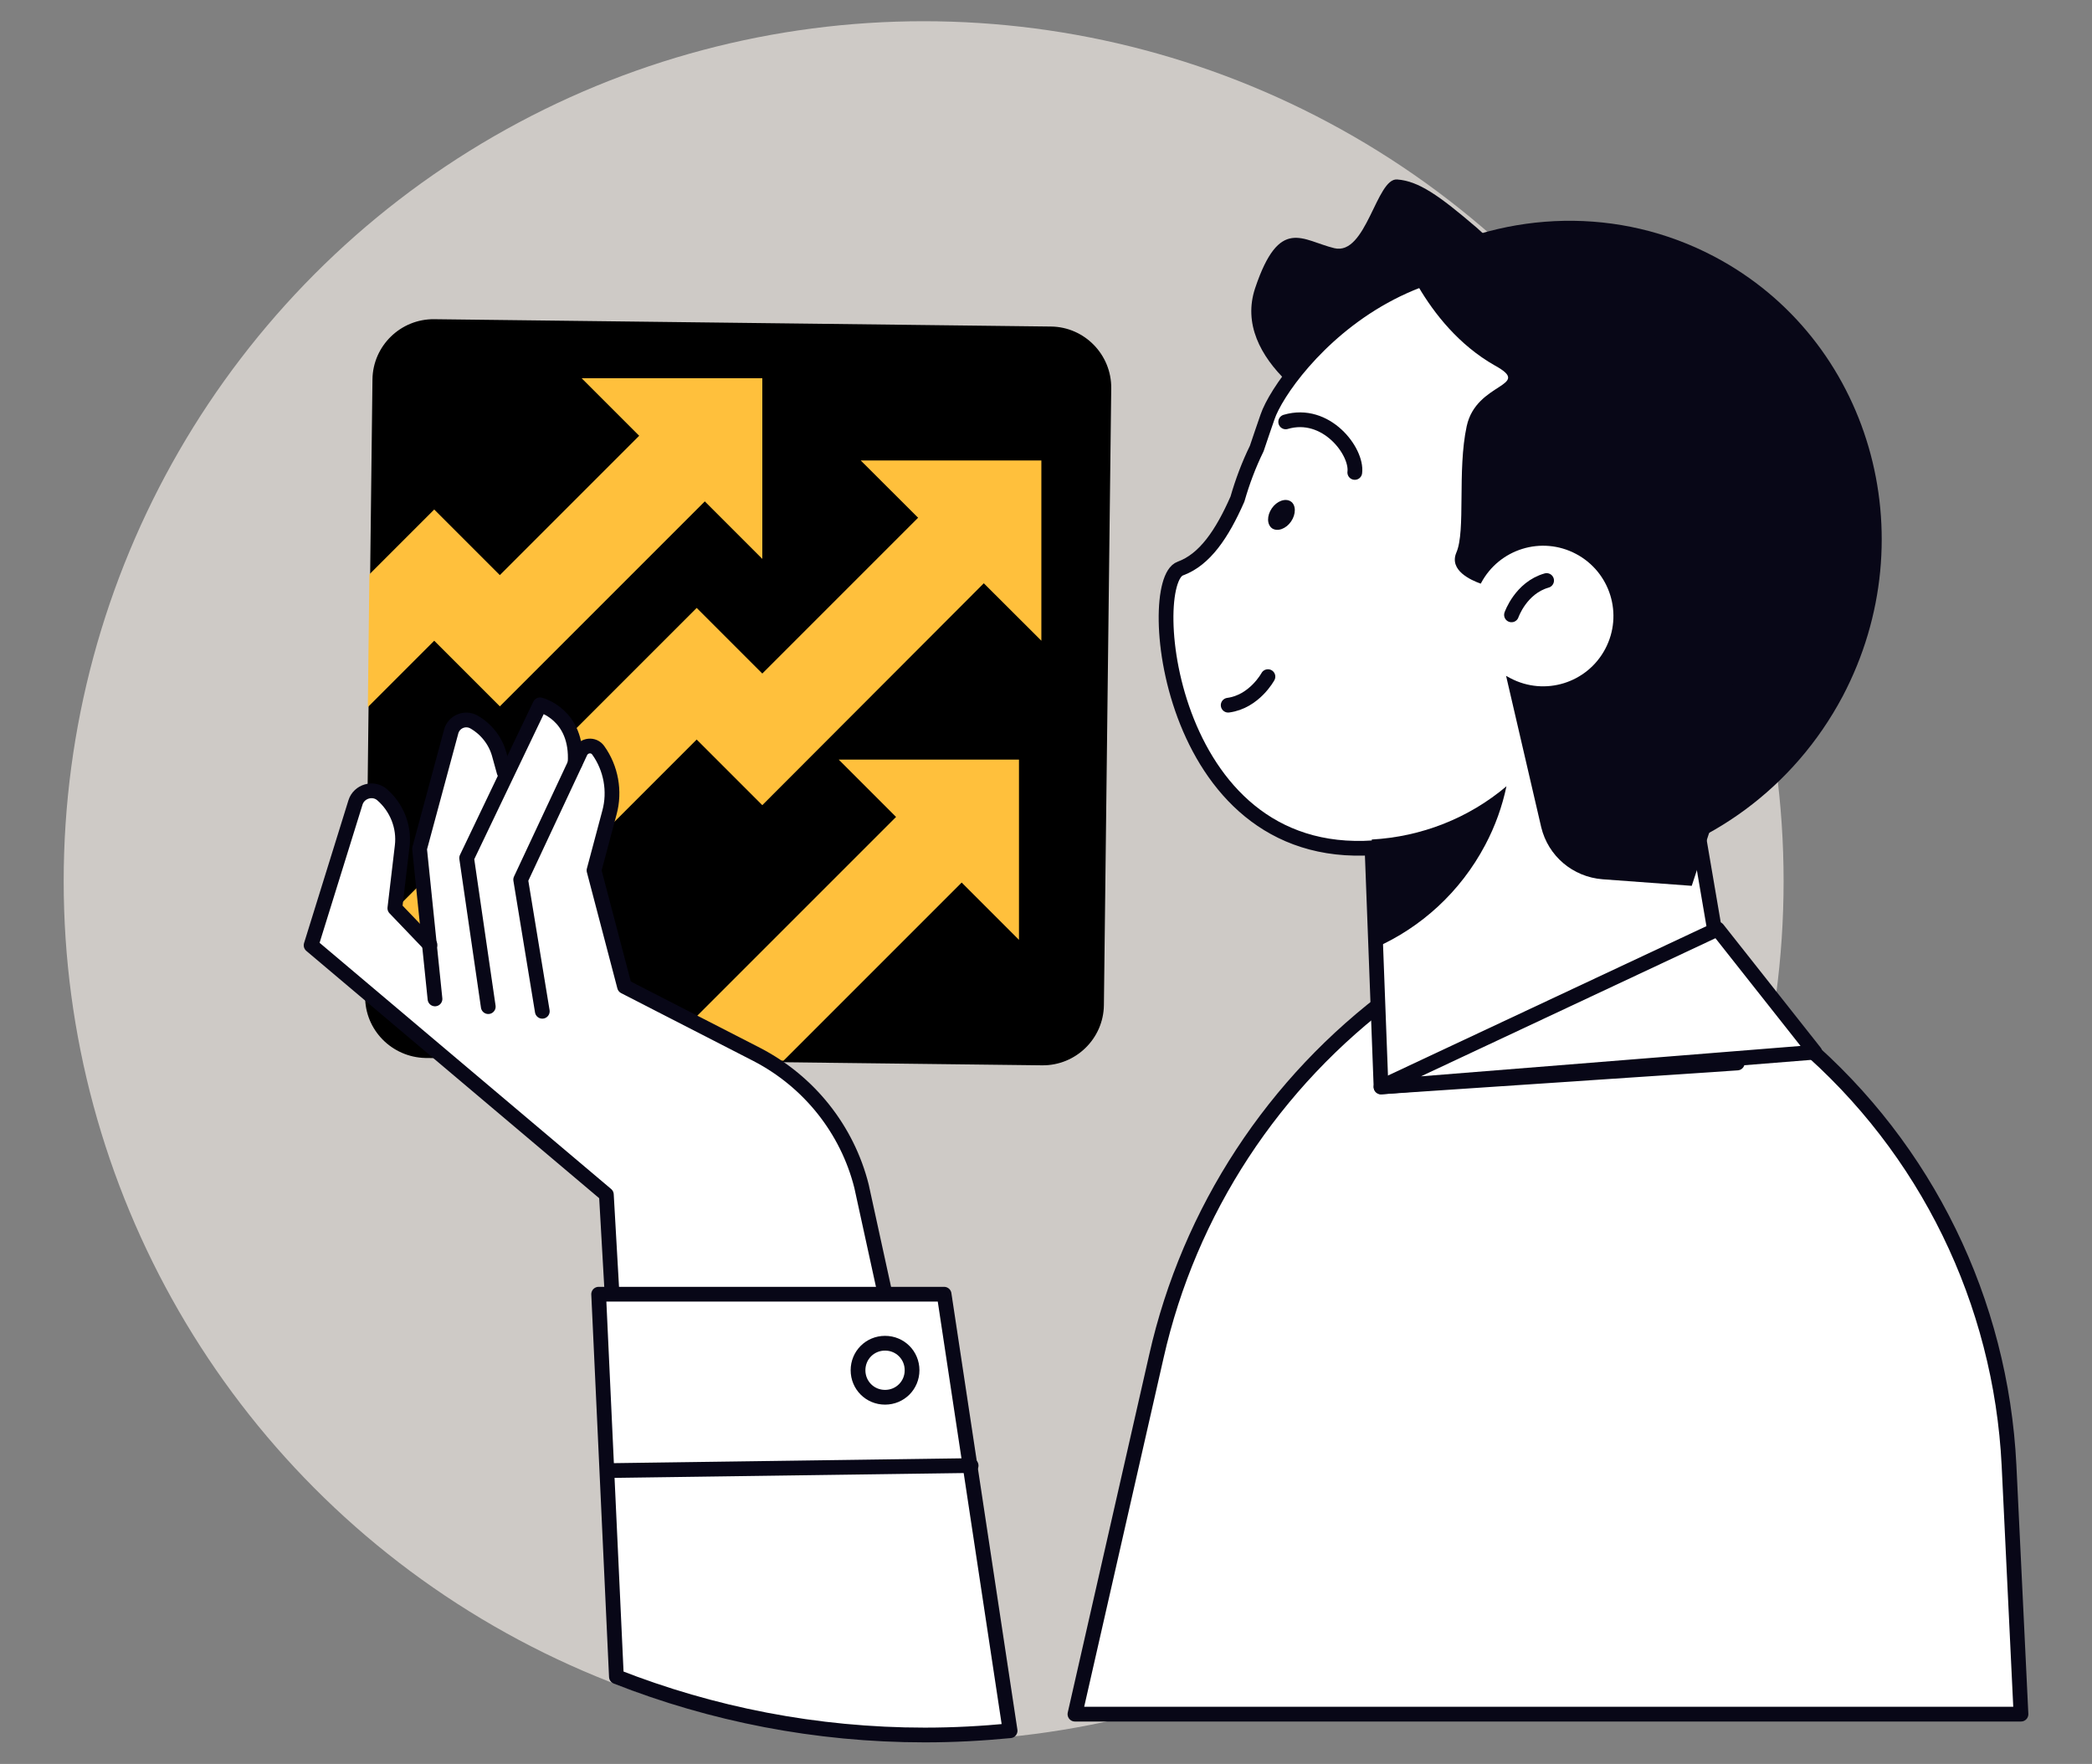
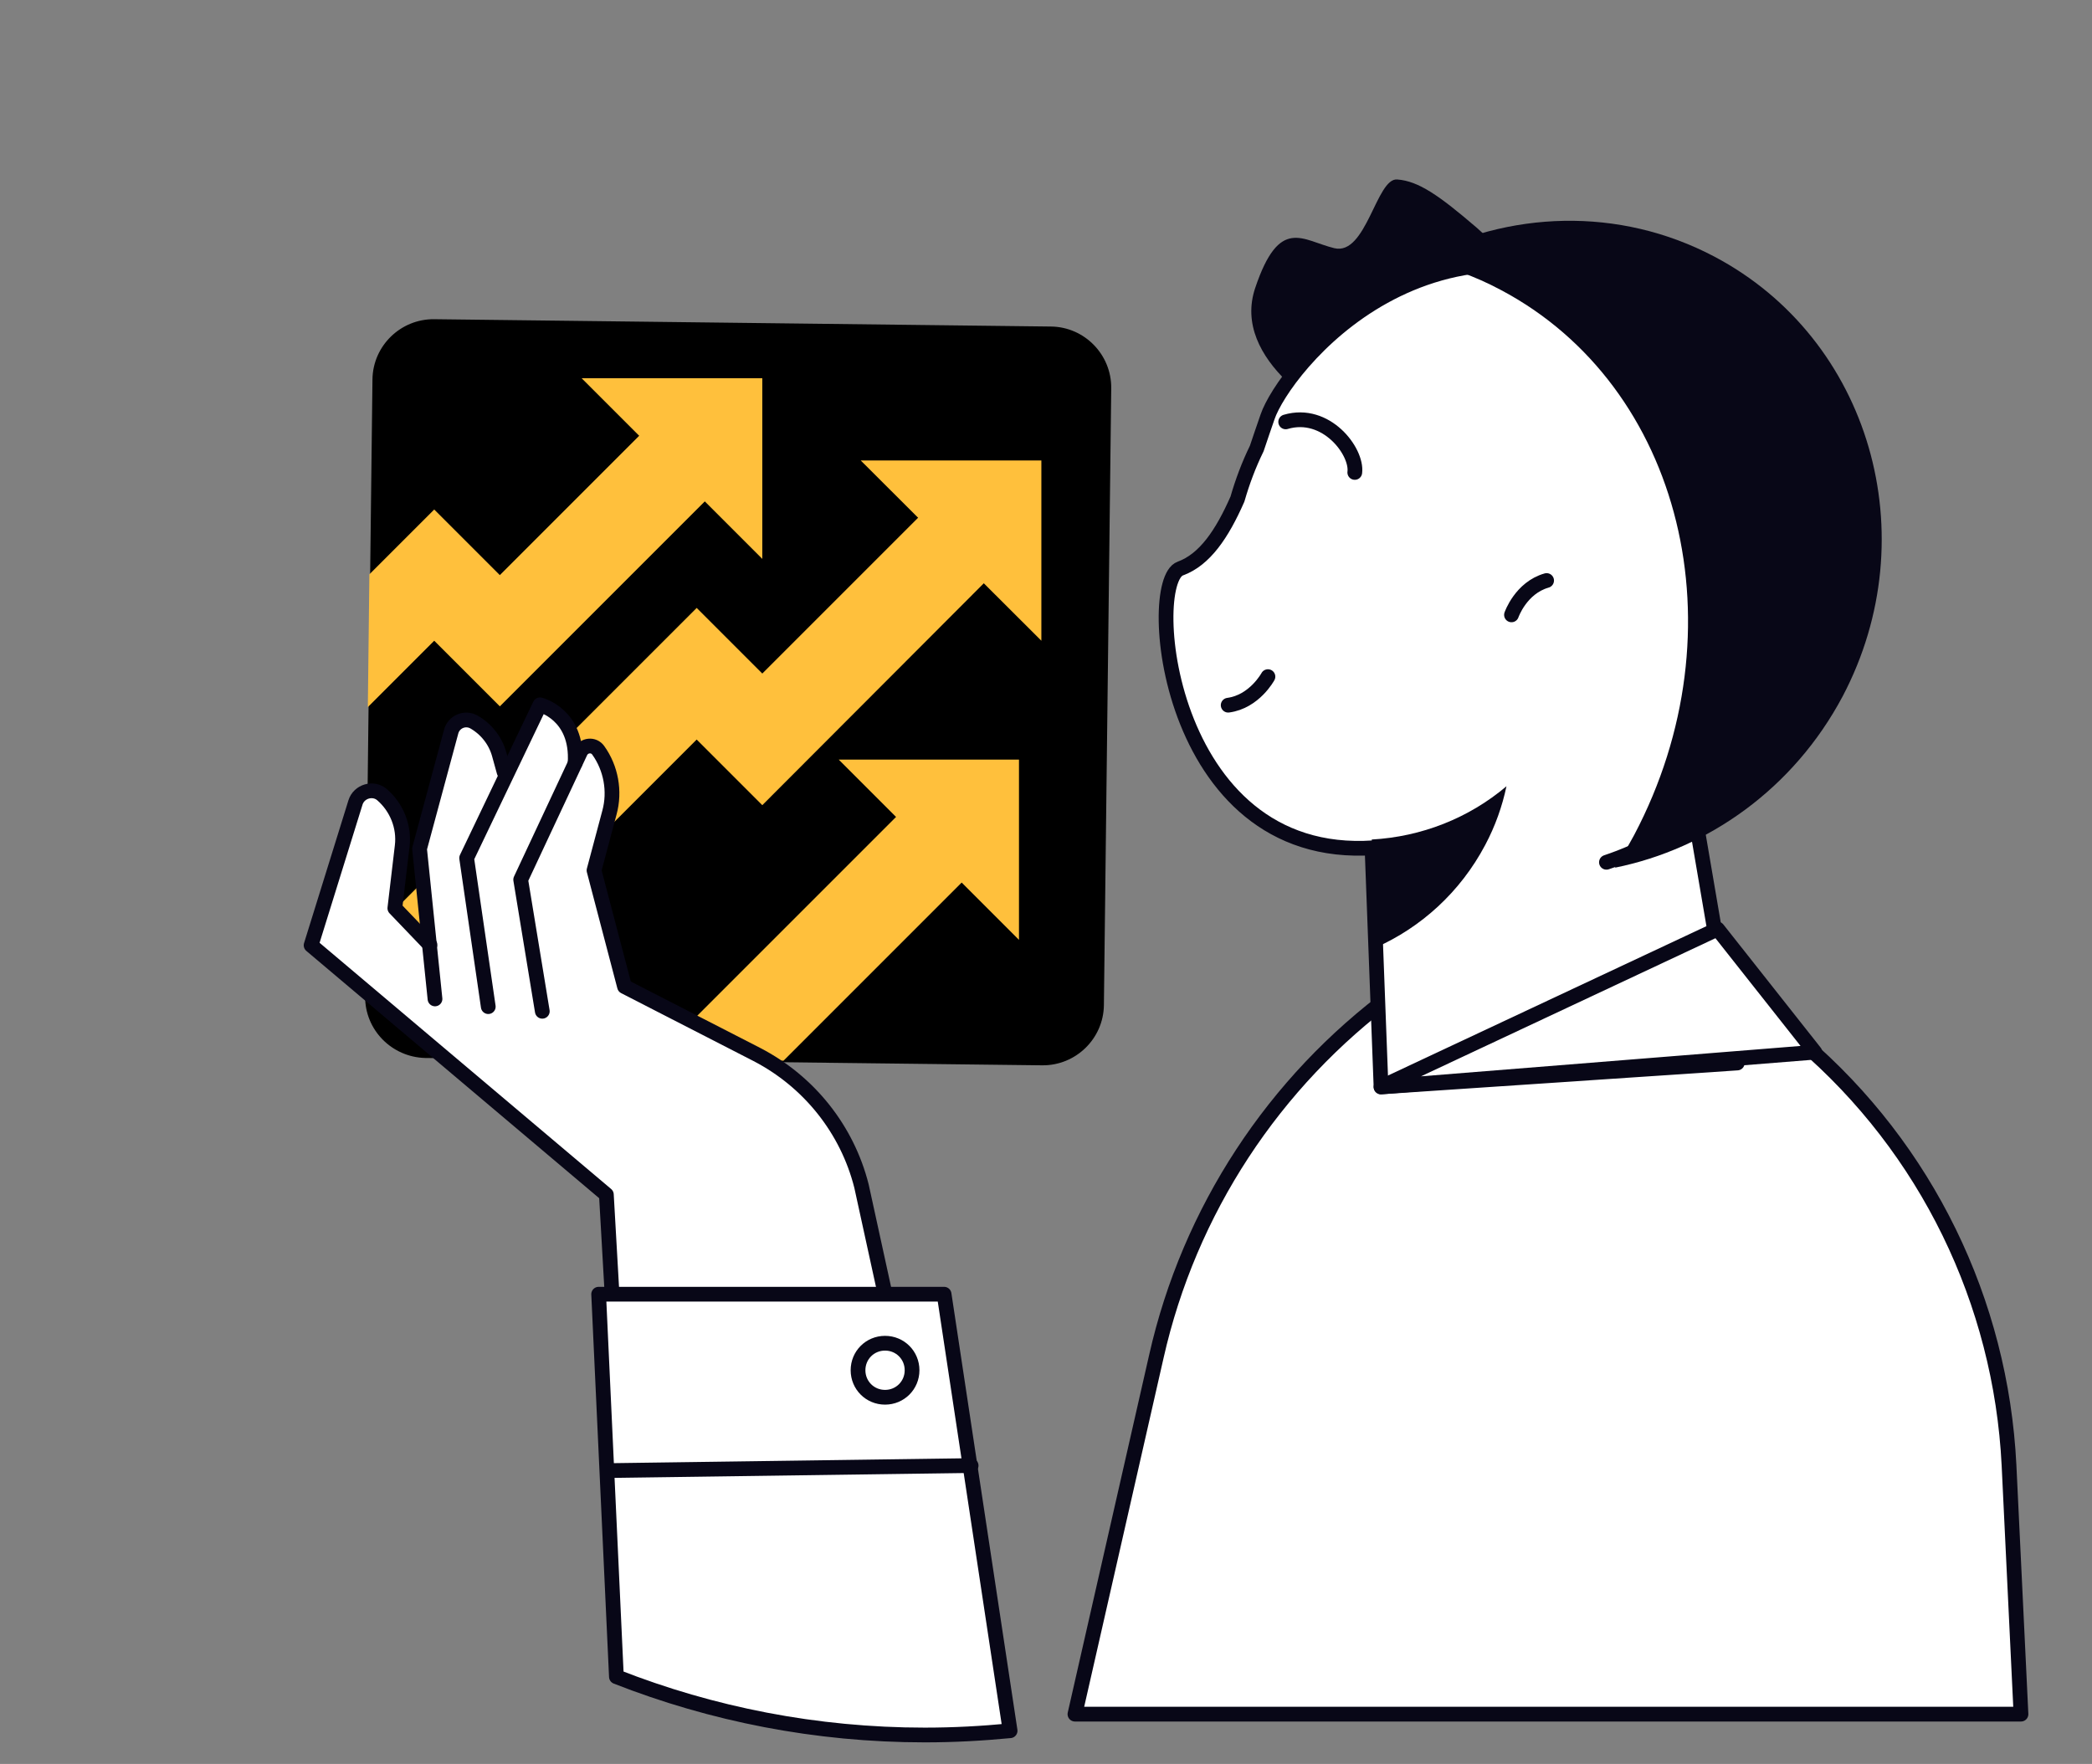
<svg xmlns="http://www.w3.org/2000/svg" id="Layer_1" x="0px" y="0px" viewBox="0 0 542 457" style="enable-background:new 0 0 542 457;" xml:space="preserve">
  <rect x="0" y="0" width="542" height="457" fill="#808080" stroke="none" />
  <style type="text/css">	.st0{fill:#080717;}	.st1{fill:#CECAC6;}	.st2{fill:#FFC03C;}	.st3{fill:#FFFFFF;stroke:#080717;stroke-width:3.85;stroke-linecap:round;stroke-linejoin:round;stroke-miterlimit:10;}	.st4{fill:none;stroke:#080717;stroke-width:3.85;stroke-linecap:round;stroke-linejoin:round;stroke-miterlimit:10;}	.st5{fill:none;stroke:#080717;stroke-width:3.85;stroke-linejoin:round;stroke-miterlimit:10;}	.st6{fill:#53575A;}	.st7{fill-rule:evenodd;clip-rule:evenodd;fill:#53575A;}	.st8{fill-rule:evenodd;clip-rule:evenodd;fill:#595D5C;}	.st9{fill:#B0B3B2;}	.st10{fill:#898A8D;}	.st11{fill:none;}	.st12{fill:#FFFFFF;stroke:#080717;stroke-width:3.819;stroke-linecap:round;stroke-linejoin:round;stroke-miterlimit:10;}	.st13{fill:none;stroke:#080717;stroke-width:3.819;stroke-linecap:round;stroke-linejoin:round;stroke-miterlimit:10;}	.st14{fill:#FFFFFF;}</style>
  <g>
-     <ellipse class="st1" cx="239.3" cy="228.3" rx="222.8" ry="222.8" />
    <g>
      <path class="st12" d="M278.5,444.1h245.1l-3.1-64.5c-2.1-42.4-21.4-82-53.6-109.6l-22-18.9l-83.8,6.3l0,0   c-31.1,22.9-53,56.3-61.5,94L278.5,444.1z" />
      <g>
        <g>
          <g>
            <g>
              <g>
                <g>
                  <polygon class="st12" points="450.1,275.4 357.8,281.6 354.5,194.1 435.7,191.1         " />
                  <path class="st0" d="M402.5,83c0,0-38.4,32.8-48.6,28.9c-10.2-3.9-35-18.6-28.7-37.3s12.2-12.3,20.5-10.3         c8.3,2,10.9-18.3,16.3-17.8c5.5,0.4,10.8,4.1,20.6,12.5C392.4,67.5,402.5,83,402.5,83z" />
                  <path class="st12" d="M416.2,223.4c18.6-6.2,35.1-19.5,45.1-38.5c20.3-38.4,6.2-84.5-30.5-105         c-60.2-33.6-98.3,16-102.4,28.1c-1,2.8-1.9,5.6-2.8,8.2c-2.1,4.3-3.7,8.6-5,13.1c-4,9.1-8.5,15.7-14.8,18         c-9.6,3.4-3.3,78.4,52.7,72.1" />
-                   <path class="st0" d="M444.2,66.5c-24.8-13.1-53.5-11.9-77,0.7c7.4,1.7,14.7,4.2,21.6,7.9c47.1,24.9,62.6,88.1,34.6,141.2         c-1.6,2.9-3.2,5.8-5,8.5c24.2-4.9,46.3-20.5,59-44.4C499.3,138.8,484.5,87.8,444.2,66.5z" />
-                   <path class="st0" d="M380,110.4c2.5-11.5,17.3-10.2,7.3-15.7C368.6,84.1,361.8,62,361.8,62c45.6-13,94,54.7,94,54.7         l-10.5,91.5l-7,21.3l-23.1-1.7c-7.7-0.6-14.1-6-15.9-13.5l-9.1-39.2c0.4,0.2,0.7,0.4,1.1,0.6c8.9,4.7,19.9,1.3,24.6-7.6         c4.7-8.9,1.3-19.9-7.6-24.6c-8.9-4.7-19.9-1.3-24.6,7.6c0,0,0,0.1-0.1,0.1c-2.5-0.9-8.2-3.4-6.3-8         C379.8,137.6,377.5,121.9,380,110.4z" />
+                   <path class="st0" d="M444.2,66.5c-24.8-13.1-53.5-11.9-77,0.7c7.4,1.7,14.7,4.2,21.6,7.9c47.1,24.9,62.6,88.1,34.6,141.2         c-1.6,2.9-3.2,5.8-5,8.5c24.2-4.9,46.3-20.5,59-44.4C499.3,138.8,484.5,87.8,444.2,66.5" />
                  <path class="st13" d="M328.5,175.3c0,0-3.5,6.5-10.3,7.4" />
                  <path class="st13" d="M391.6,159.3c0,0,2.4-7,9.1-8.9" />
                  <path class="st13" d="M333.1,109.3c10.5-3.1,18.6,7.7,17.9,13.1" />
-                   <path class="st0" d="M334.5,135.1c-1.3,1.9-3.5,2.7-4.9,1.8c-1.4-1-1.4-3.3-0.1-5.2c1.3-1.9,3.5-2.7,4.9-1.8         C335.8,130.8,335.8,133.2,334.5,135.1z" />
                  <path class="st0" d="M355.4,217.5l1,28c11.7-5.2,21.9-14.3,28.4-26.6c2.6-4.9,4.4-10,5.5-15.2         C380.5,212,368.2,216.8,355.4,217.5z" />
                </g>
              </g>
            </g>
          </g>
        </g>
      </g>
      <polygon class="st12" points="470.2,272.6 445,240.7 357.8,281.6   " />
    </g>
    <g>
      <g>
        <g>
          <path d="M110.2,274.1L270,276c8.7,0.1,15.9-6.9,16-15.6l1.9-159.8c0.1-8.7-6.9-15.9-15.6-16l-159.8-1.9     c-8.7-0.1-15.9,6.9-16,15.6l-1.9,159.8C94.5,266.8,101.5,273.9,110.2,274.1z" />
        </g>
        <polygon class="st2" points="269.8,166 269.8,119.3 223,119.3    " />
        <polygon class="st2" points="197.5,144.8 197.5,98 150.7,98    " />
        <polygon class="st2" points="129.5,149 112.5,132 95.7,148.8 95.3,183.2 112.5,166 129.5,183 189,123.5 172,106.5    " />
        <path class="st2" d="M240,132l-42.5,42.5l-17-17l-86,86l0,1.1c-0.1,9.1,3.9,17.2,10.3,22.7l75.7-75.7l17,17L257,149L240,132z" />
        <polygon class="st2" points="264,243.5 264,196.8 217.3,196.8    " />
        <polygon class="st2" points="255.5,222.3 238.5,205.3 169,274.8 203,274.8    " />
      </g>
      <g>
        <path class="st14" d="M164.1,428.6c0,0-0.2,0-0.3,0l-6.7-119L80.5,245L92,207.9c0.4-1.4,1.6-2.5,3-2.9c0.4-0.1,0.8-0.2,1.2-0.2    c1.1,0,2.1,0.4,2.9,1.1c3.9,3.3,5.8,8.3,5.3,13.4l-1.8,16.1l8.6,9l-2.5-24.4l8.2-30.5c0.3-1.2,1.2-2.2,2.3-2.7    c0.5-0.2,1.1-0.3,1.6-0.3c0.7,0,1.3,0.2,2,0.5c3.3,1.8,5.7,4.8,6.6,8.4l1.6,6l9-18.7c2.7,0.6,7.4,3.3,8.9,9.5l0.6,2.4l2.2-1.1    c0.4-0.2,0.7-0.3,1-0.3c0.1,0,0.2,0,0.3,0c0.9,0,1.7,0.4,2.2,1.2c3.4,4.7,4.4,10.6,2.9,16.2l-4,15l7.9,30.1l34.2,17.6    c13.5,7,23.4,19.4,27.1,34.2l29.1,134L164.1,428.6z" />
        <g>
          <path class="st13" d="M164,430.5l-6.9-121l-76.5-64.6l11.5-37c0.9-2.9,4.6-4,6.9-2l0,0c3.8,3.3,5.8,8.3,5.2,13.3l-1.9,16.1     l9.1,9.5" />
          <path class="st13" d="M112.7,258.8l-4-38.9l8.2-30.4c0.7-2.5,3.5-3.7,5.8-2.5l0,0c3.2,1.8,5.6,4.8,6.6,8.3l1.3,4.7" />
          <path class="st13" d="M126.5,260.8l-5.6-38.5l19-39.7c0,0,9.9,2.4,9.1,15.1" />
          <path class="st13" d="M252.9,443.2l-29.7-135.9c-3.7-14.7-13.6-27.1-27.1-34.1l-34.3-17.6l-7.9-30.1l4-15     c1.5-5.5,0.4-11.5-2.9-16.1l0,0c-1.2-1.7-3.7-1.4-4.6,0.4l-15.5,33.1l5.6,34.1" />
        </g>
      </g>
      <path class="st12" d="M261.7,448.4l-17.1-113.1h-89.5l4.6,99.1c24.7,9.7,51.7,15.1,79.9,15.1C247.1,449.5,254.4,449.1,261.7,448.4   z" />
      <line class="st12" x1="251.6" y1="379.7" x2="157.6" y2="381" />
      <path class="st12" d="M236.3,355c0,3.9-3.1,7-7,7s-7-3.1-7-7c0-3.9,3.1-7,7-7S236.3,351.1,236.3,355z" />
    </g>
  </g>
</svg>